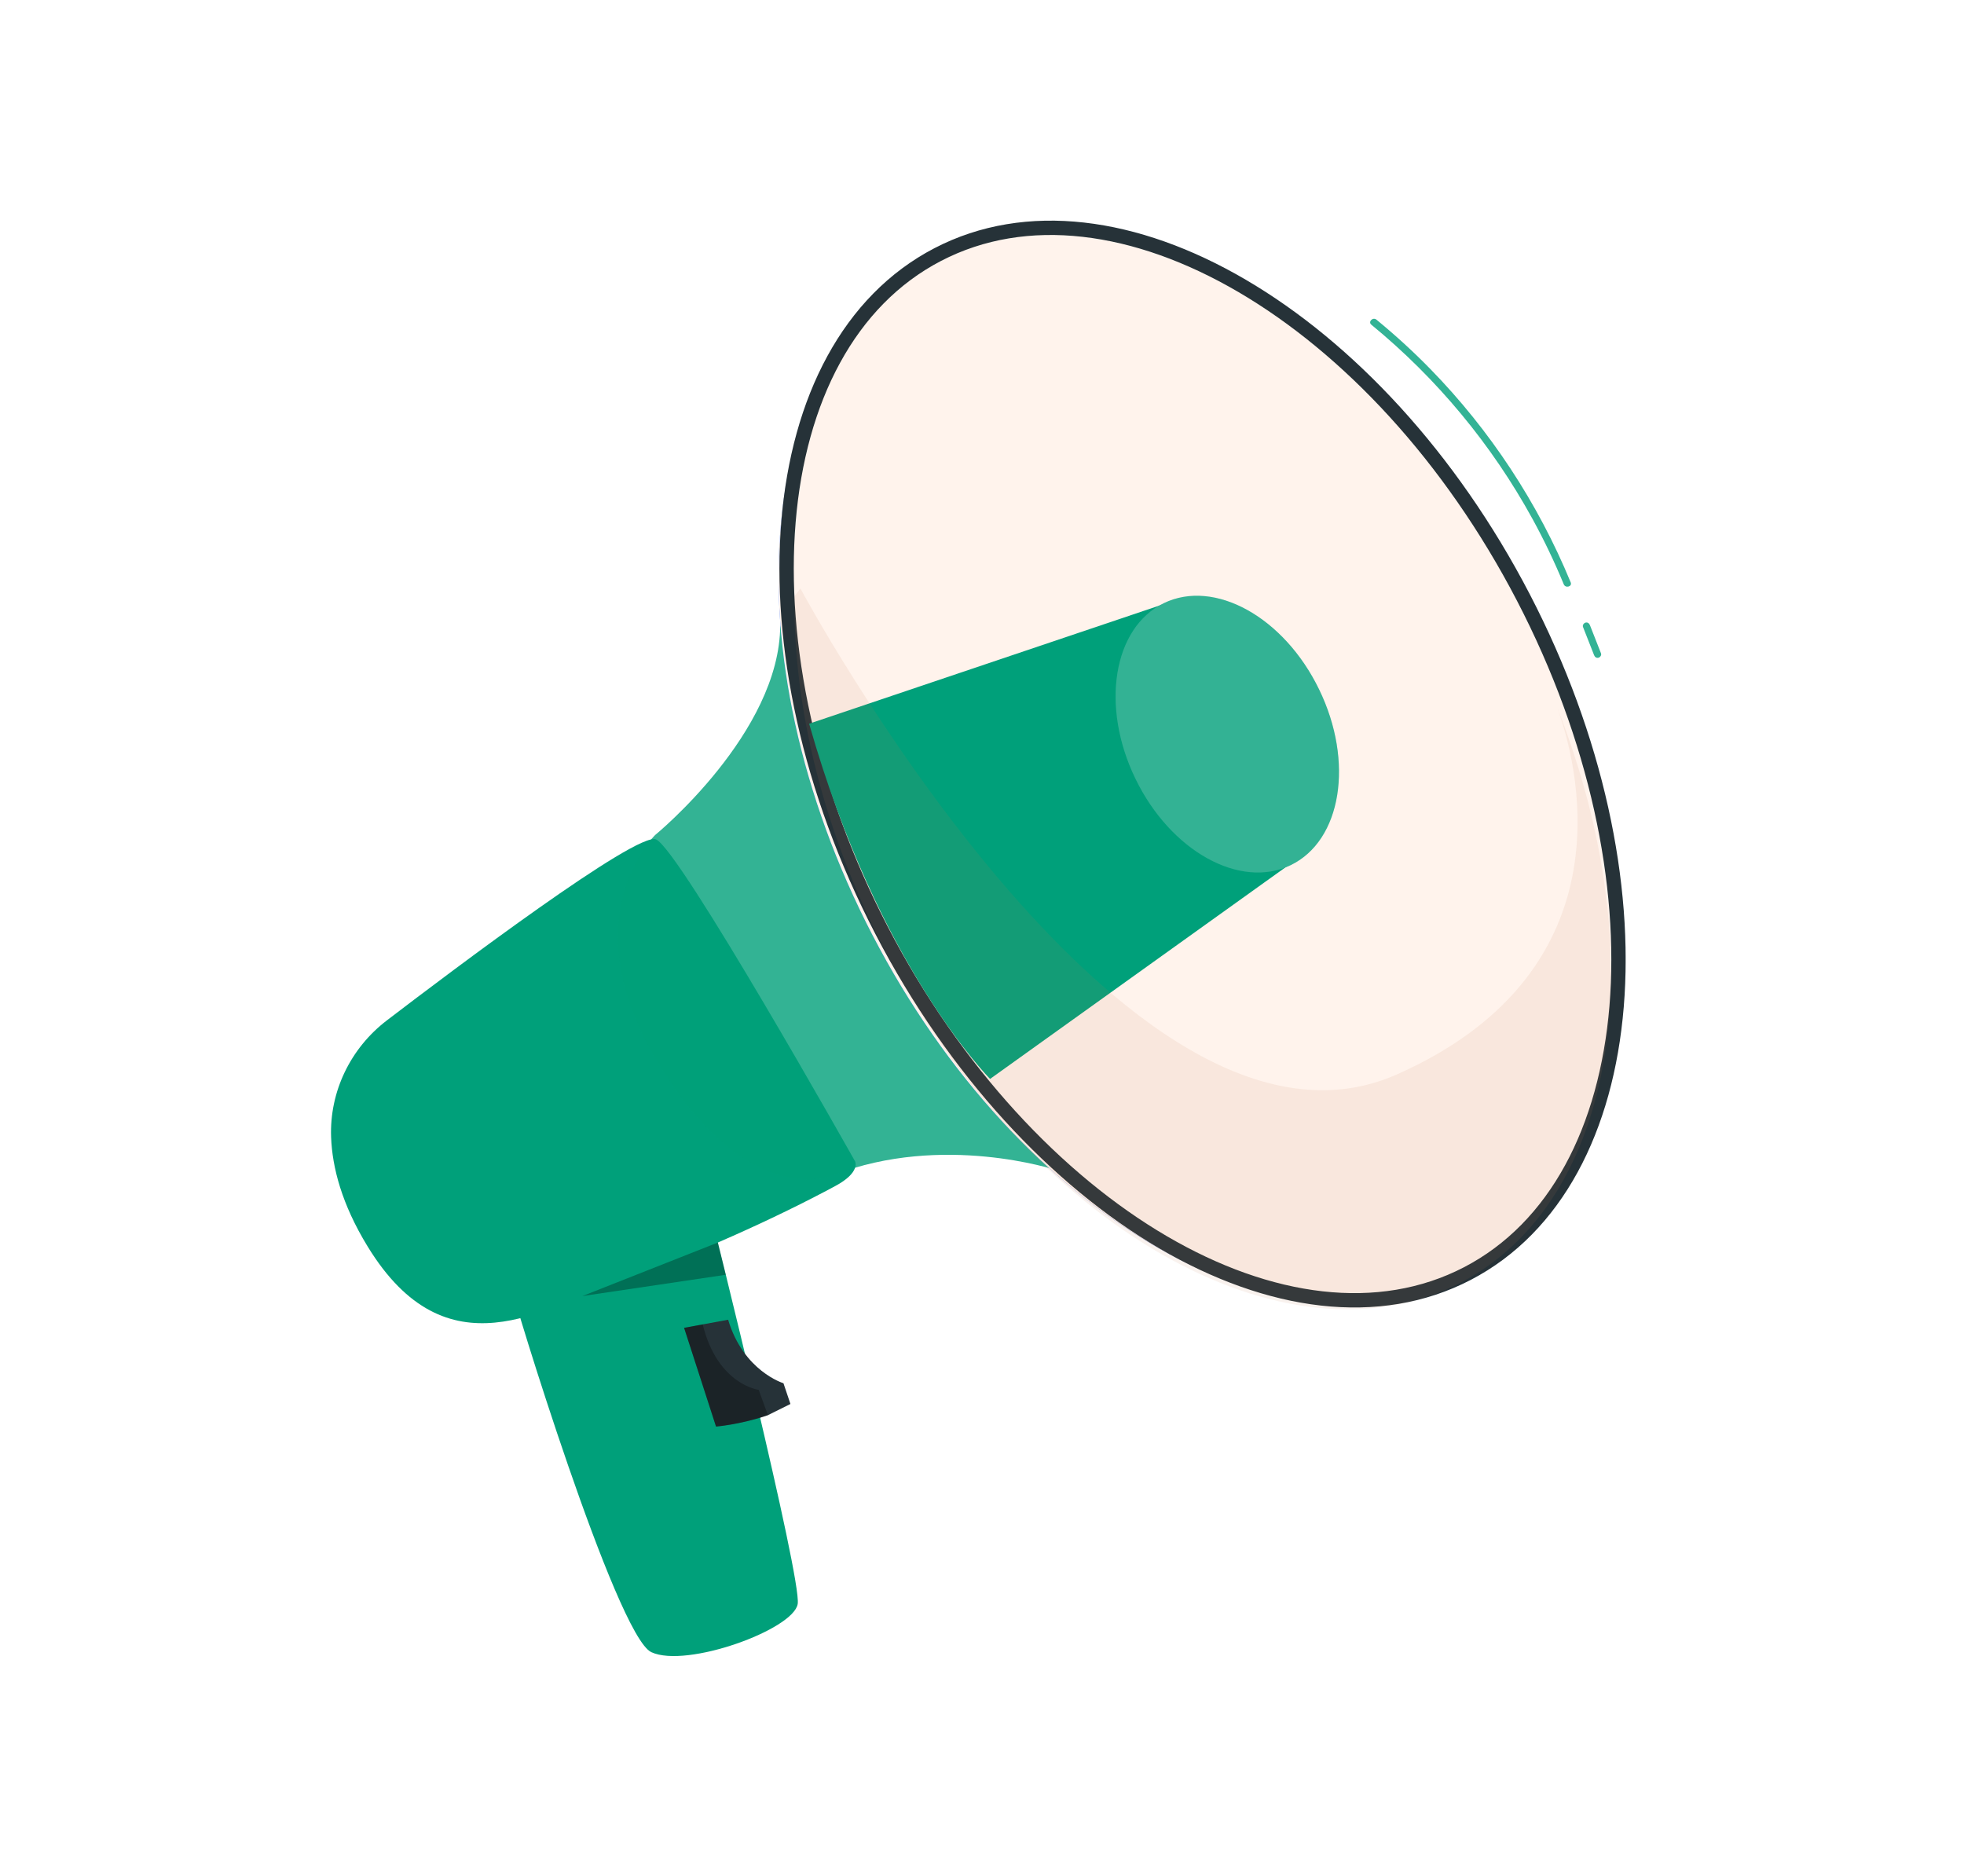
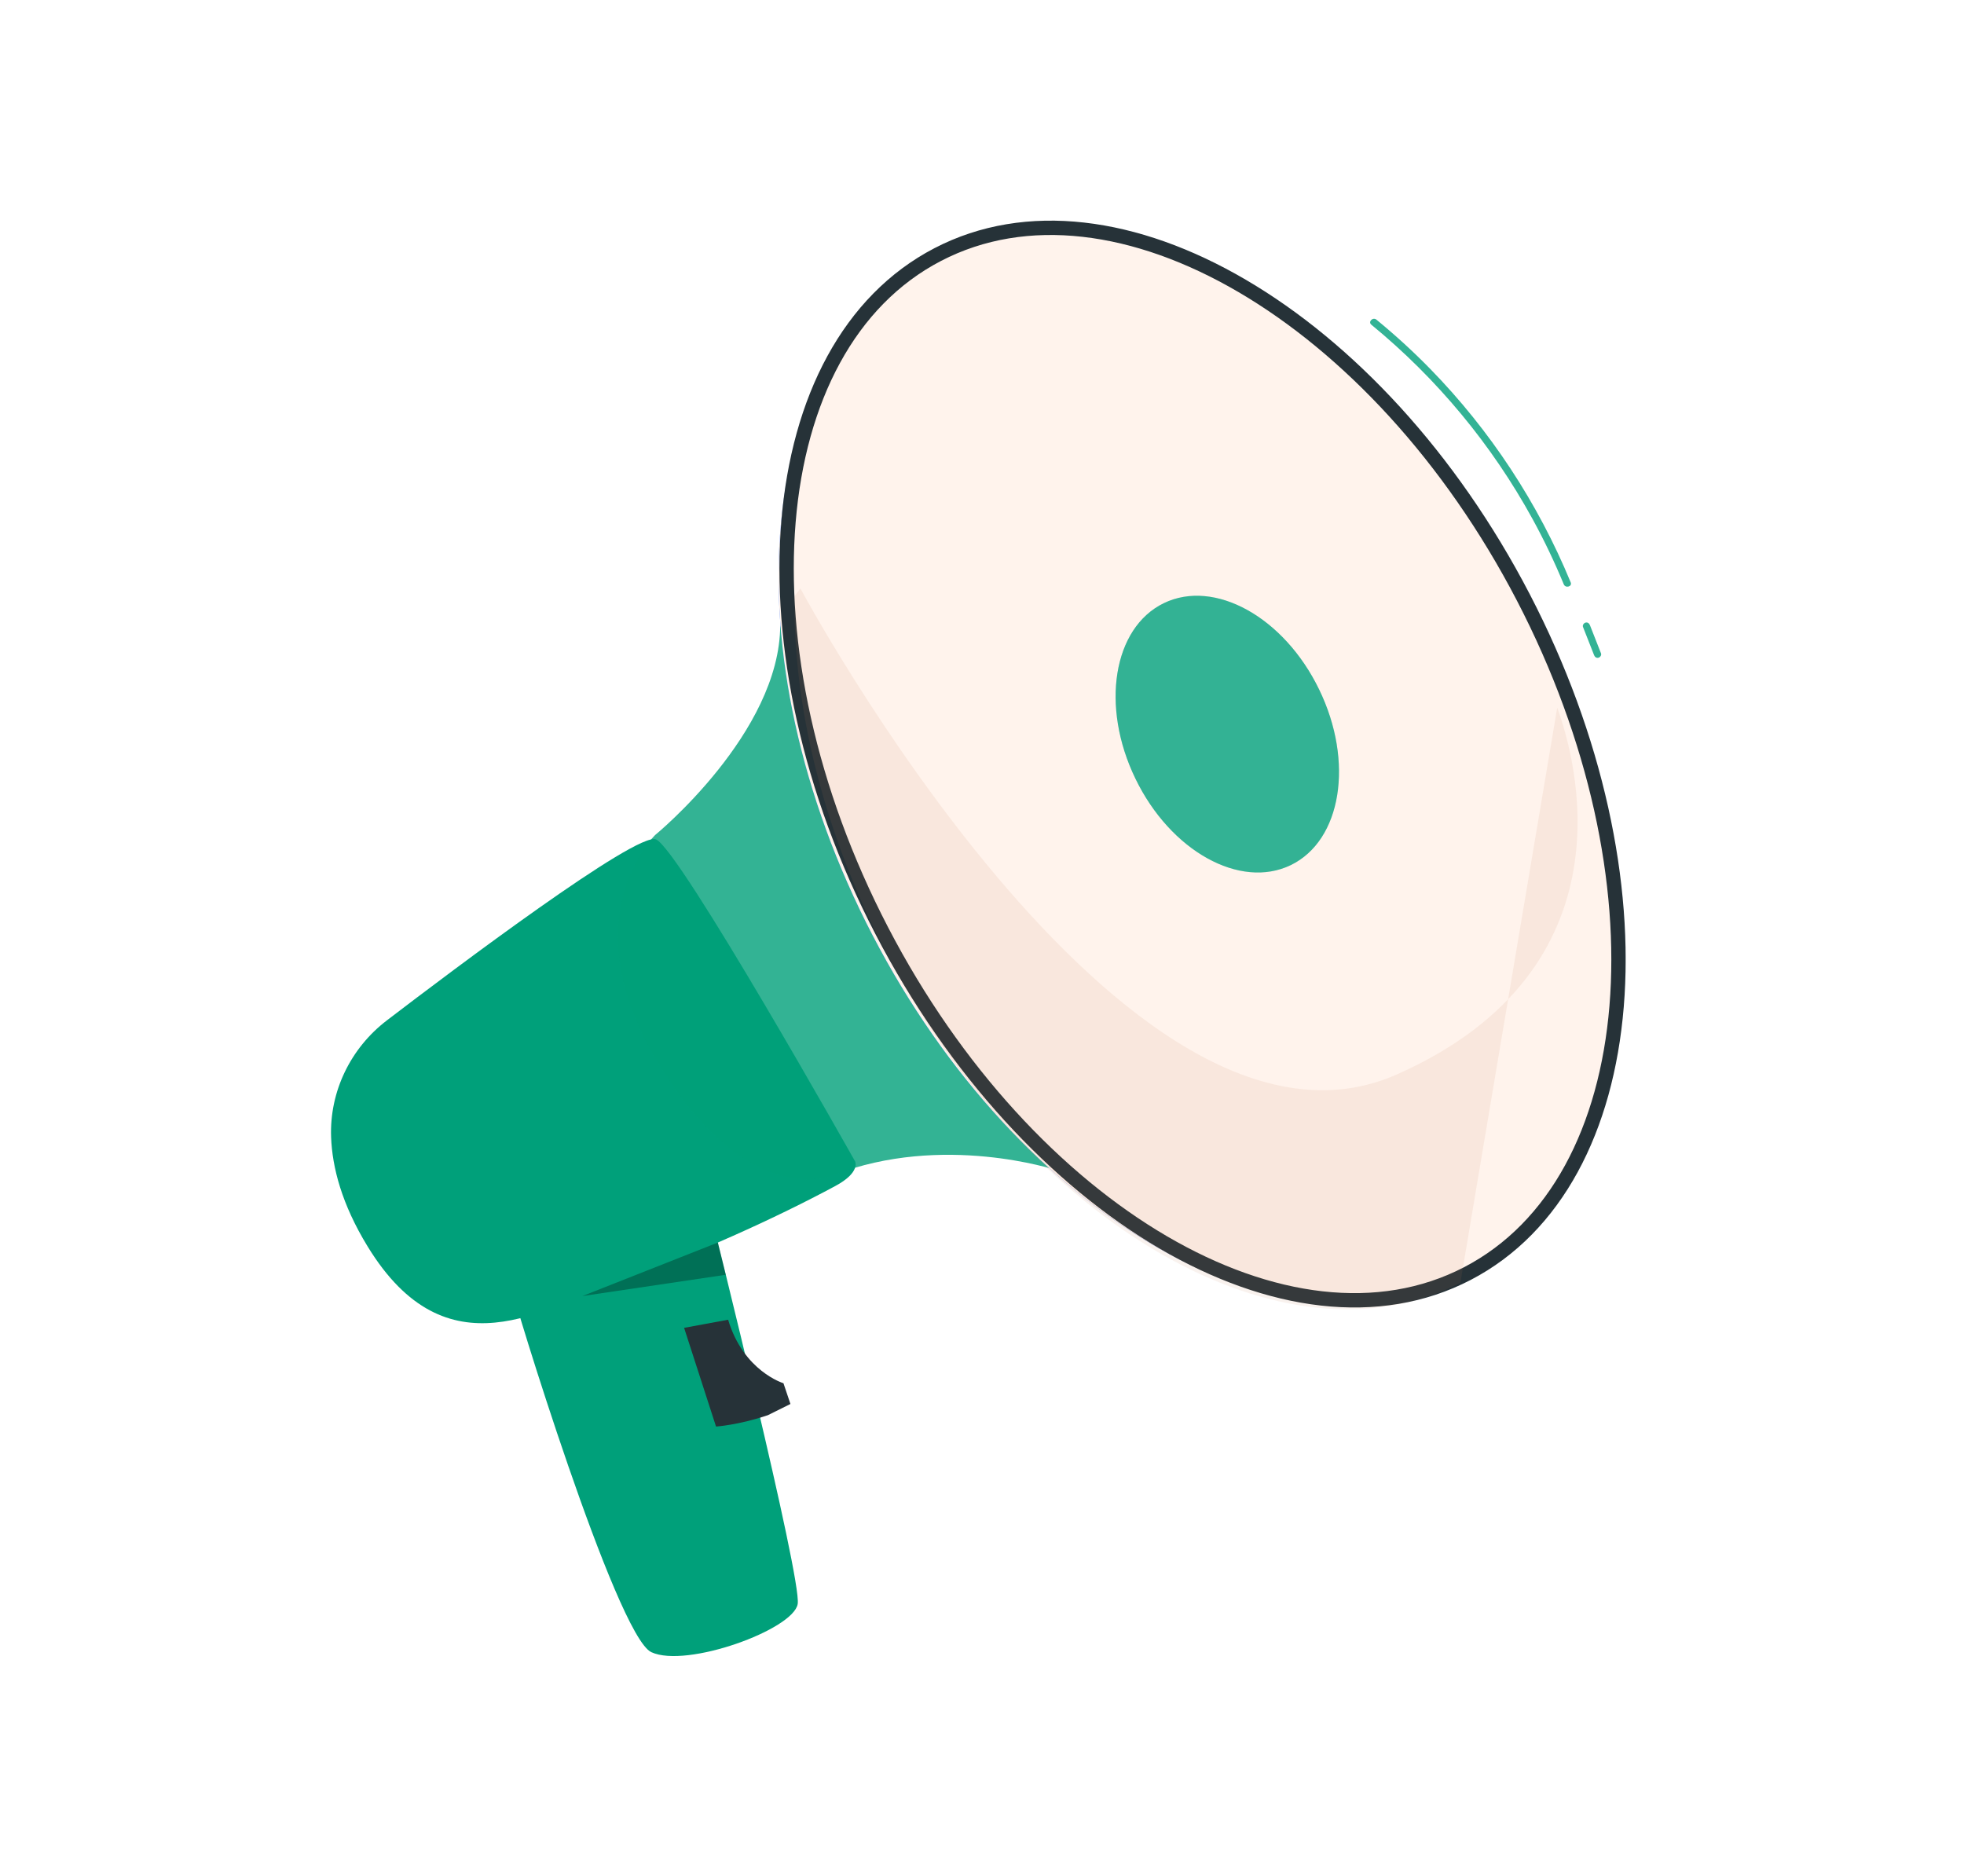
<svg xmlns="http://www.w3.org/2000/svg" width="267" height="255" viewBox="0 0 267 255" fill="none">
  <mask id="mask0_761_3982" style="mask-type:alpha" maskUnits="userSpaceOnUse" x="0" y="0" width="267" height="255">
    <rect width="267" height="255" fill="white" />
  </mask>
  <g mask="url(#mask0_761_3982)">
    <g clip-path="url(#clip0_761_3982)">
      <path d="M52.586 138.727C47.658 142.491 44.785 148.399 45.013 154.601C45.169 158.716 46.462 163.702 49.966 169.435C60.757 187.11 74.044 177.788 83.937 174.304C94.397 170.625 105.577 165.535 113.553 161.238C117.057 159.353 116.238 157.871 116.238 157.871C116.238 157.871 92.388 115.455 89.183 114.116C86.57 113.024 61.641 131.804 52.592 138.72L52.586 138.727Z" fill="#00A07A" />
      <path d="M69.565 175.05C69.513 175.752 83.768 222.386 88.546 224.609C93.324 226.832 107.872 221.541 108.444 218.057C109.016 214.572 96.802 165.734 96.802 165.734L69.565 175.05Z" fill="#00A07A" />
      <path opacity="0.8" d="M113.335 159.742C128.163 153.989 143.511 159.053 143.511 159.053C134.059 151.311 128.091 139.825 120.07 126.284C108.733 107.147 106.36 84.993 106.068 85C106.035 99.639 89.082 113.505 89.082 113.505C89.082 113.505 77.271 124.783 89.661 144.83C102.051 164.878 113.335 159.742 113.335 159.742Z" fill="#00A07A" />
      <path opacity="0.3" d="M97.587 168.922L79.178 176.196L98.666 173.303L97.587 168.922Z" fill="black" />
      <path d="M93 180.513L97.342 193.936C97.342 193.936 100.398 193.741 104.395 192.389L107.457 190.868L106.508 188.047C106.508 188.047 101.074 186.415 98.987 179.414L93 180.519V180.513Z" fill="#263238" />
-       <path opacity="0.3" d="M104.395 192.385L103.141 188.946C103.141 188.946 97.544 188.263 95.529 180.047L93 180.515L97.342 193.938C97.342 193.938 101.295 193.509 104.395 192.391V192.385Z" fill="black" />
      <path d="M198.858 173.465C223.279 160.774 226.959 119.473 207.078 81.217C187.197 42.961 151.284 22.236 126.863 34.927C102.442 47.618 98.761 88.919 118.642 127.175C138.523 165.431 174.437 186.156 198.858 173.465Z" fill="#407BFF" />
      <path d="M198.858 173.465C223.279 160.774 226.959 119.473 207.078 81.217C187.197 42.961 151.284 22.236 126.863 34.927C102.442 47.618 98.761 88.919 118.642 127.175C138.523 165.431 174.437 186.156 198.858 173.465Z" fill="#FFF3EC" />
      <path d="M199.481 173.142C223.564 160.626 226.971 119.468 207.09 81.211C187.209 42.955 151.569 22.088 127.486 34.604C103.402 47.12 99.996 88.278 119.877 126.534C139.757 164.791 175.397 185.657 199.481 173.142Z" stroke="#263238" stroke-width="1.95" stroke-miterlimit="10" />
      <path d="M186.432 44.144C195.344 51.457 202.819 60.46 208.358 70.581C209.931 73.454 211.341 76.412 212.589 79.435C212.823 80.007 213.766 79.754 213.532 79.175C209.092 68.397 202.598 58.51 194.453 50.17C192.139 47.797 189.688 45.561 187.121 43.455C186.64 43.058 185.944 43.747 186.432 44.144Z" fill="#33B395" />
      <path d="M215.207 85.242C215.707 86.523 216.214 87.797 216.715 89.078C216.812 89.325 217.04 89.493 217.313 89.415C217.547 89.35 217.748 89.064 217.651 88.817C217.15 87.537 216.643 86.263 216.143 84.982C216.045 84.735 215.818 84.566 215.545 84.644C215.311 84.709 215.109 84.995 215.207 85.242Z" fill="#33B395" />
      <g clip-path="url(#clip1_761_3982)">
-         <path d="M110 98.387L160.46 81.367L177.19 116.167L134.6 146.677C134.6 146.677 119.39 131.457 110 98.387Z" fill="#00A07A" />
        <path d="M179.339 93.748C184.109 103.578 182.379 114.258 175.479 117.608C168.579 120.948 159.119 115.698 154.359 105.858C149.589 96.028 151.319 85.348 158.219 81.998C165.119 78.658 174.579 83.908 179.339 93.748Z" fill="#33B395" />
        <path opacity="0.2" d="M179.339 93.748C184.109 103.578 182.379 114.258 175.479 117.608C168.579 120.948 159.119 115.698 154.359 105.858C149.589 96.028 151.319 85.348 158.219 81.998C165.119 78.658 174.579 83.908 179.339 93.748Z" fill="#33B395" />
      </g>
    </g>
-     <path opacity="0.1" d="M211.699 96.209C214.16 102.911 222.424 131.616 189.933 146.054C153.007 162.465 108.81 80 108.81 80L108.007 81.066C107.811 96.001 111.879 113.03 120.459 129.485C139.808 166.589 174.766 186.694 198.538 174.381C219.905 163.316 224.961 129.826 211.699 96.209Z" fill="#C67C52" />
+     <path opacity="0.1" d="M211.699 96.209C214.16 102.911 222.424 131.616 189.933 146.054C153.007 162.465 108.81 80 108.81 80L108.007 81.066C107.811 96.001 111.879 113.03 120.459 129.485C139.808 166.589 174.766 186.694 198.538 174.381Z" fill="#C67C52" />
  </g>
  <defs>
    <clipPath id="clip0_761_3982">
      <rect width="176" height="195.144" fill="white" transform="translate(45 30)" />
    </clipPath>
    <clipPath id="clip1_761_3982">
      <rect width="72.03" height="65.68" fill="white" transform="translate(110 81)" />
    </clipPath>
  </defs>
</svg>